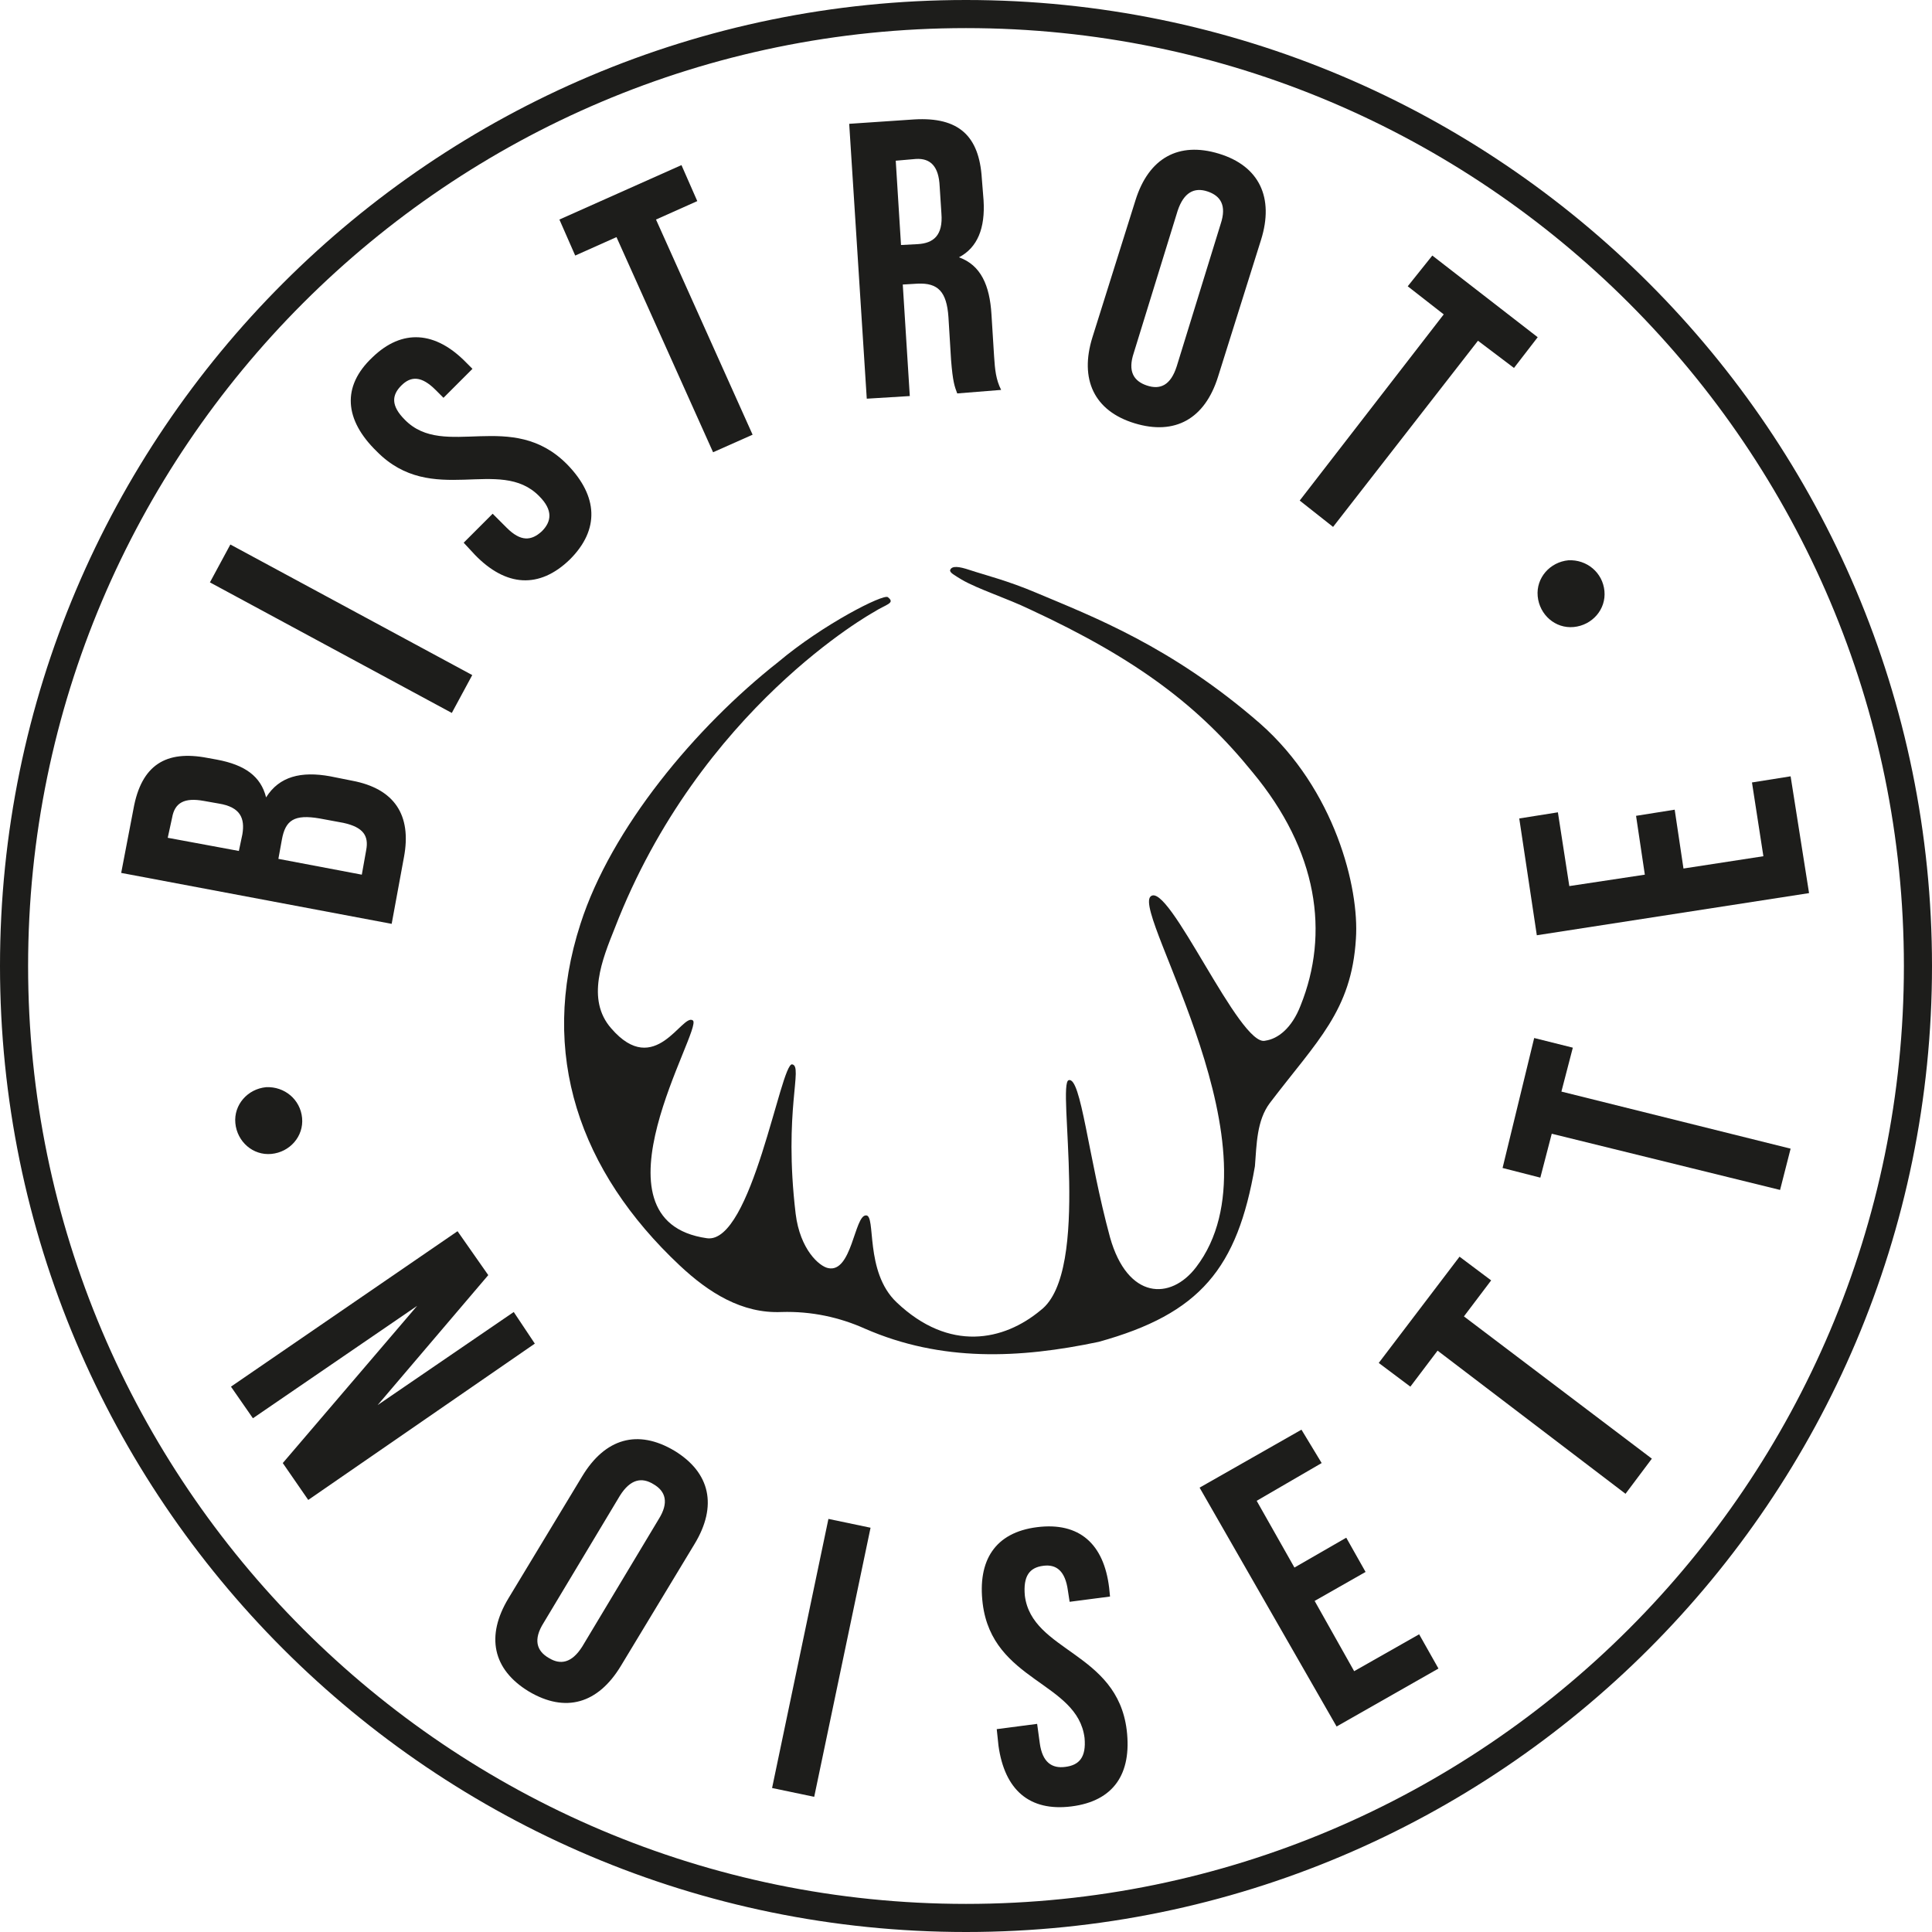
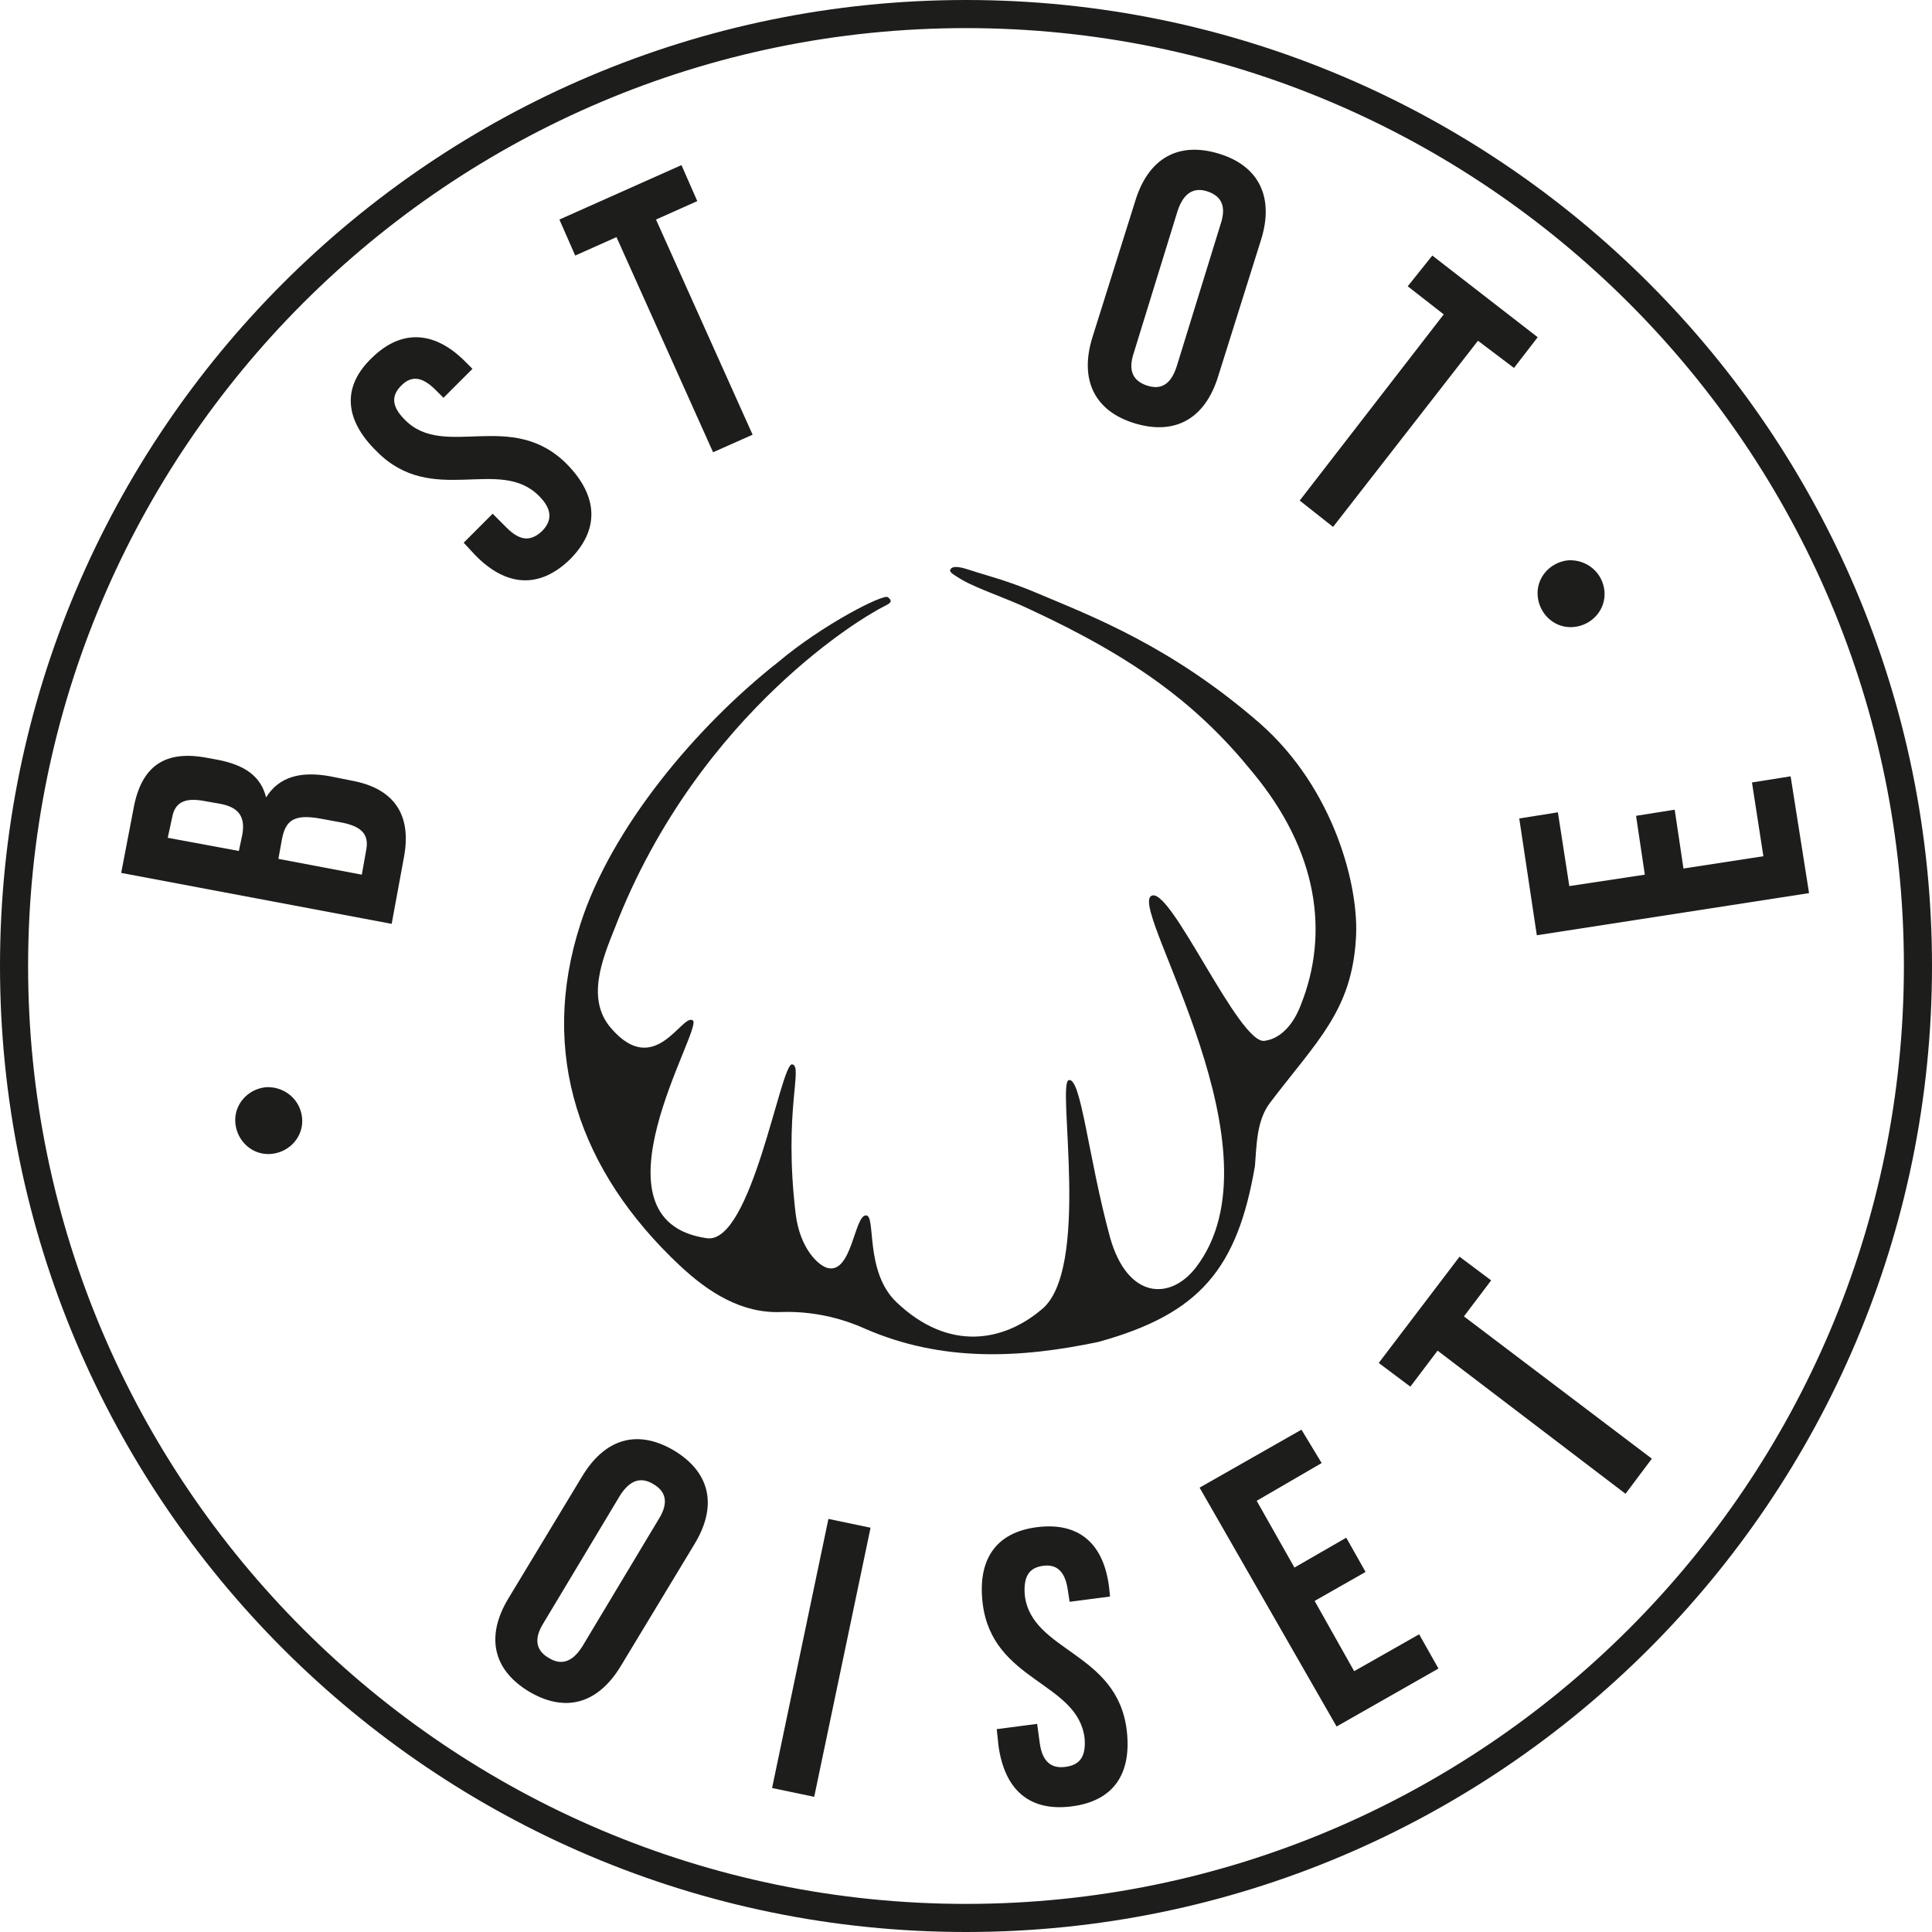
<svg xmlns="http://www.w3.org/2000/svg" version="1.1" id="Calque_1" x="0px" y="0px" viewBox="0 0 220 220" style="enable-background:new 0 0 220 220;" xml:space="preserve">
  <style type="text/css">
	.st0{fill:#1D1D1B;}
	.st1{fill-rule:evenodd;clip-rule:evenodd;fill:#1D1D1B;}
</style>
  <path class="st0" d="M23.6,86.3l1.1,0.2c3.2,0.6,5,1.9,5.6,4.3c1.5-2.4,4-3,7.3-2.4l2.5,0.5c4.8,0.9,6.8,3.9,5.9,8.7l-1.4,7.6  l-30.8-5.8l1.4-7.3C16.1,87.1,18.9,85.4,23.6,86.3 M19.1,95.4l8.1,1.5l0.4-1.9c0.3-1.8-0.2-3.1-2.7-3.5l-1.7-0.3  c-2.2-0.4-3.3,0.2-3.6,1.9L19.1,95.4z M31.7,97.8l9.5,1.8l0.5-2.8c0.3-1.6-0.3-2.6-2.6-3.1l-2.7-0.5c-2.9-0.5-3.9,0.2-4.3,2.4  L31.7,97.8z" />
-   <rect x="36.4" y="55.9" transform="matrix(0.475 -0.88 0.88 0.475 -42.578 71.796)" class="st0" width="4.9" height="31.3" />
  <path class="st0" d="M42.4,40.7c3.4-3.3,7.2-3,10.7,0.6l0.7,0.7l-3.3,3.3l-0.9-0.9c-1.6-1.6-2.8-1.6-3.9-0.5  c-1.1,1.1-1.2,2.3,0.4,3.9c4.5,4.6,12.2-1.3,18.5,5.1c3.5,3.6,3.7,7.4,0.3,10.8c-3.5,3.4-7.3,3.1-10.8-0.5l-1.3-1.4l3.3-3.3l1.6,1.6  c1.6,1.6,2.8,1.5,4,0.4c1.1-1.1,1.3-2.4-0.3-4c-4.5-4.6-12.2,1.3-18.5-5.1C39.2,47.8,38.9,44,42.4,40.7" />
  <polygon class="st0" points="63.7,25 77.6,18.8 79.4,22.9 74.7,25 85.7,49.5 81.2,51.5 70.2,27 65.5,29.1 " />
-   <path class="st0" d="M109,44.8c-0.3-0.8-0.5-1.3-0.7-3.8l-0.3-4.9c-0.2-2.9-1.2-3.9-3.5-3.8l-1.7,0.1l0.8,12.7l-4.9,0.3l-2-31.3  l7.4-0.5c5.1-0.3,7.4,1.9,7.7,6.7l0.2,2.5c0.2,3.2-0.7,5.4-2.8,6.5c2.5,0.9,3.5,3.2,3.7,6.5l0.3,4.8c0.1,1.5,0.2,2.6,0.8,3.8  L109,44.8z M102,18.3l0.6,9.6l1.9-0.1c1.8-0.1,2.9-1,2.7-3.5l-0.2-3.1c-0.1-2.2-1-3.2-2.7-3.1L102,18.3z" />
  <path class="st0" d="M129.3,22.8c1.5-4.8,4.9-6.7,9.5-5.3c4.6,1.4,6.3,5,4.8,9.8l-4.9,15.6c-1.5,4.8-4.9,6.7-9.5,5.3  c-4.6-1.4-6.3-5-4.8-9.8L129.3,22.8z M129.1,40.2c-0.7,2.1,0,3.2,1.5,3.7c1.5,0.5,2.7,0,3.4-2.2l5-16.2c0.7-2.1,0-3.2-1.5-3.7  c-1.5-0.5-2.7,0.1-3.4,2.2L129.1,40.2z" />
  <polygon class="st0" points="163.1,29.1 175.1,38.4 172.4,41.9 168.3,38.8 151.8,60 148,57 164.4,35.8 160.3,32.6 " />
-   <polygon class="st0" points="47.5,148.7 28.8,161.5 26.3,157.9 52.1,140.2 55.6,145.2 43,160 58.5,149.4 60.9,153 35.1,170.8   32.2,166.6 " />
  <path class="st0" d="M66.3,168.1c2.6-4.3,6.3-5.4,10.5-2.9c4.1,2.5,4.9,6.3,2.3,10.6l-8.4,13.9c-2.6,4.3-6.3,5.4-10.5,2.9  c-4.1-2.5-4.9-6.3-2.3-10.6L66.3,168.1z M61.9,184.8c-1.2,1.9-0.8,3.2,0.6,4c1.3,0.8,2.6,0.6,3.8-1.3L75,173c1.2-1.9,0.8-3.2-0.6-4  c-1.3-0.8-2.6-0.6-3.8,1.3L61.9,184.8z" />
  <rect x="77.8" y="186.3" transform="matrix(0.205 -0.979 0.979 0.205 -110.419 241.578)" class="st0" width="31.3" height="4.9" />
  <path class="st0" d="M118.1,173.9c4.8-0.6,7.6,1.9,8.2,6.9l0.1,1l-4.6,0.6l-0.2-1.3c-0.3-2.2-1.3-3-2.8-2.8  c-1.6,0.2-2.3,1.2-2.1,3.4c0.8,6.4,10.5,6.4,11.6,15.3c0.6,5-1.5,8.1-6.3,8.7c-4.8,0.6-7.6-1.9-8.3-6.9l-0.2-1.9l4.6-0.6l0.3,2.2  c0.3,2.2,1.4,2.9,2.9,2.7c1.6-0.2,2.4-1.1,2.2-3.3c-0.8-6.4-10.5-6.4-11.6-15.3C111.3,177.7,113.3,174.5,118.1,173.9" />
  <polygon class="st0" points="147.4,178.5 153.3,175.1 155.5,179 149.7,182.3 154.2,190.3 161.6,186.1 163.8,190 152.2,196.6   136.6,169.4 148.2,162.8 150.5,166.6 143.1,170.9 " />
  <polygon class="st0" points="157,155.2 166.2,143.1 169.8,145.8 166.7,149.9 188.1,166.1 185.1,170.1 163.7,153.8 160.6,157.9 " />
-   <polygon class="st0" points="171.1,133 174.7,118.2 179.1,119.3 177.8,124.3 203.9,130.8 202.7,135.5 176.7,129.1 175.4,134.1 " />
  <polygon class="st0" points="187.3,99.6 186.3,92.9 190.7,92.2 191.7,98.9 200.8,97.5 199.5,89.1 203.9,88.4 206,101.7 175,106.5   173,93.2 177.4,92.5 178.7,100.9 " />
  <path class="st1" d="M34.4,127.3c0.2,2.1-1.4,3.9-3.5,4.1c-2.1,0.2-3.9-1.4-4.1-3.5c-0.2-2.1,1.4-3.9,3.5-4.1  C32.4,123.7,34.2,125.2,34.4,127.3" />
  <path class="st1" d="M182.7,67.3c0.2,2.1-1.4,3.9-3.5,4.1c-2.1,0.2-3.9-1.4-4.1-3.5c-0.2-2.1,1.4-3.9,3.5-4.1  C180.7,63.7,182.5,65.2,182.7,67.3" />
  <path class="st0" d="M110,220C49.3,220,0,170.7,0,110C0,49.3,49.3,0,110,0s110,49.3,110,110C220,170.7,170.7,220,110,220 M110,3.2  C51.1,3.2,3.2,51.1,3.2,110c0,58.9,47.9,106.8,106.8,106.8c58.9,0,106.8-47.9,106.8-106.8C216.8,51.1,168.9,3.2,110,3.2" />
  <path class="st0" d="M154.4,106.9c0.4-5.8-2.4-17-10.9-24.5c-10.1-8.8-19.1-12.2-25.5-14.9c-3.3-1.4-5.8-2-7.6-2.6  c-1.2-0.4-2-0.5-2.2,0c-0.1,0.3,0.5,0.6,1.3,1.1c1.9,1.1,5.1,2.1,7.8,3.4c12.3,5.7,19.3,11.1,25.3,18.5c7.5,9,8.8,18.4,5.5,26.6  c-1,2.6-2.6,3.8-4,4c-2.9,0.9-11.1-18.4-13.1-16.4c-2,2.1,15.3,29,5.2,42.2c-2.9,3.8-7.8,3.7-9.8-3.4c-2.5-9.2-3.3-18.3-4.7-17.9  c-1.4,0.3,2.6,21.8-3.2,26.2c-4.2,3.5-10.4,4.8-16.4-0.9c-3.7-3.5-2.3-10-3.5-9.9c-1.3,0-1.6,6.6-4.3,6c-1-0.2-3.2-2.1-3.7-6.2  c-1.4-11.8,0.9-16.8-0.4-17c-1.3-0.2-4.6,20.5-9.7,19.8c-14.1-2-0.4-23.9-1.6-24.8c-1.2-0.9-4.3,6.7-9.3,0.9  c-2.9-3.3-1-7.9,0.4-11.4c9.7-25.1,29.5-36,29.5-36c1.4-0.9,2.5-1,1.6-1.7c-0.5-0.4-7.4,3.1-12.5,7.4c-9.4,7.4-19,18.9-22.5,29.8  c-4.8,14.8-0.1,28.2,11.3,38.9c3.3,3.1,7.1,5.5,11.6,5.3c3.4-0.1,6.6,0.6,9.5,1.9c8.7,3.8,17.6,3.4,26.6,1.5  c11.6-3.2,15.8-8.4,17.8-20c0.2-2.5,0.2-5.2,1.7-7.2C150,118.5,153.9,115.1,154.4,106.9" />
</svg>